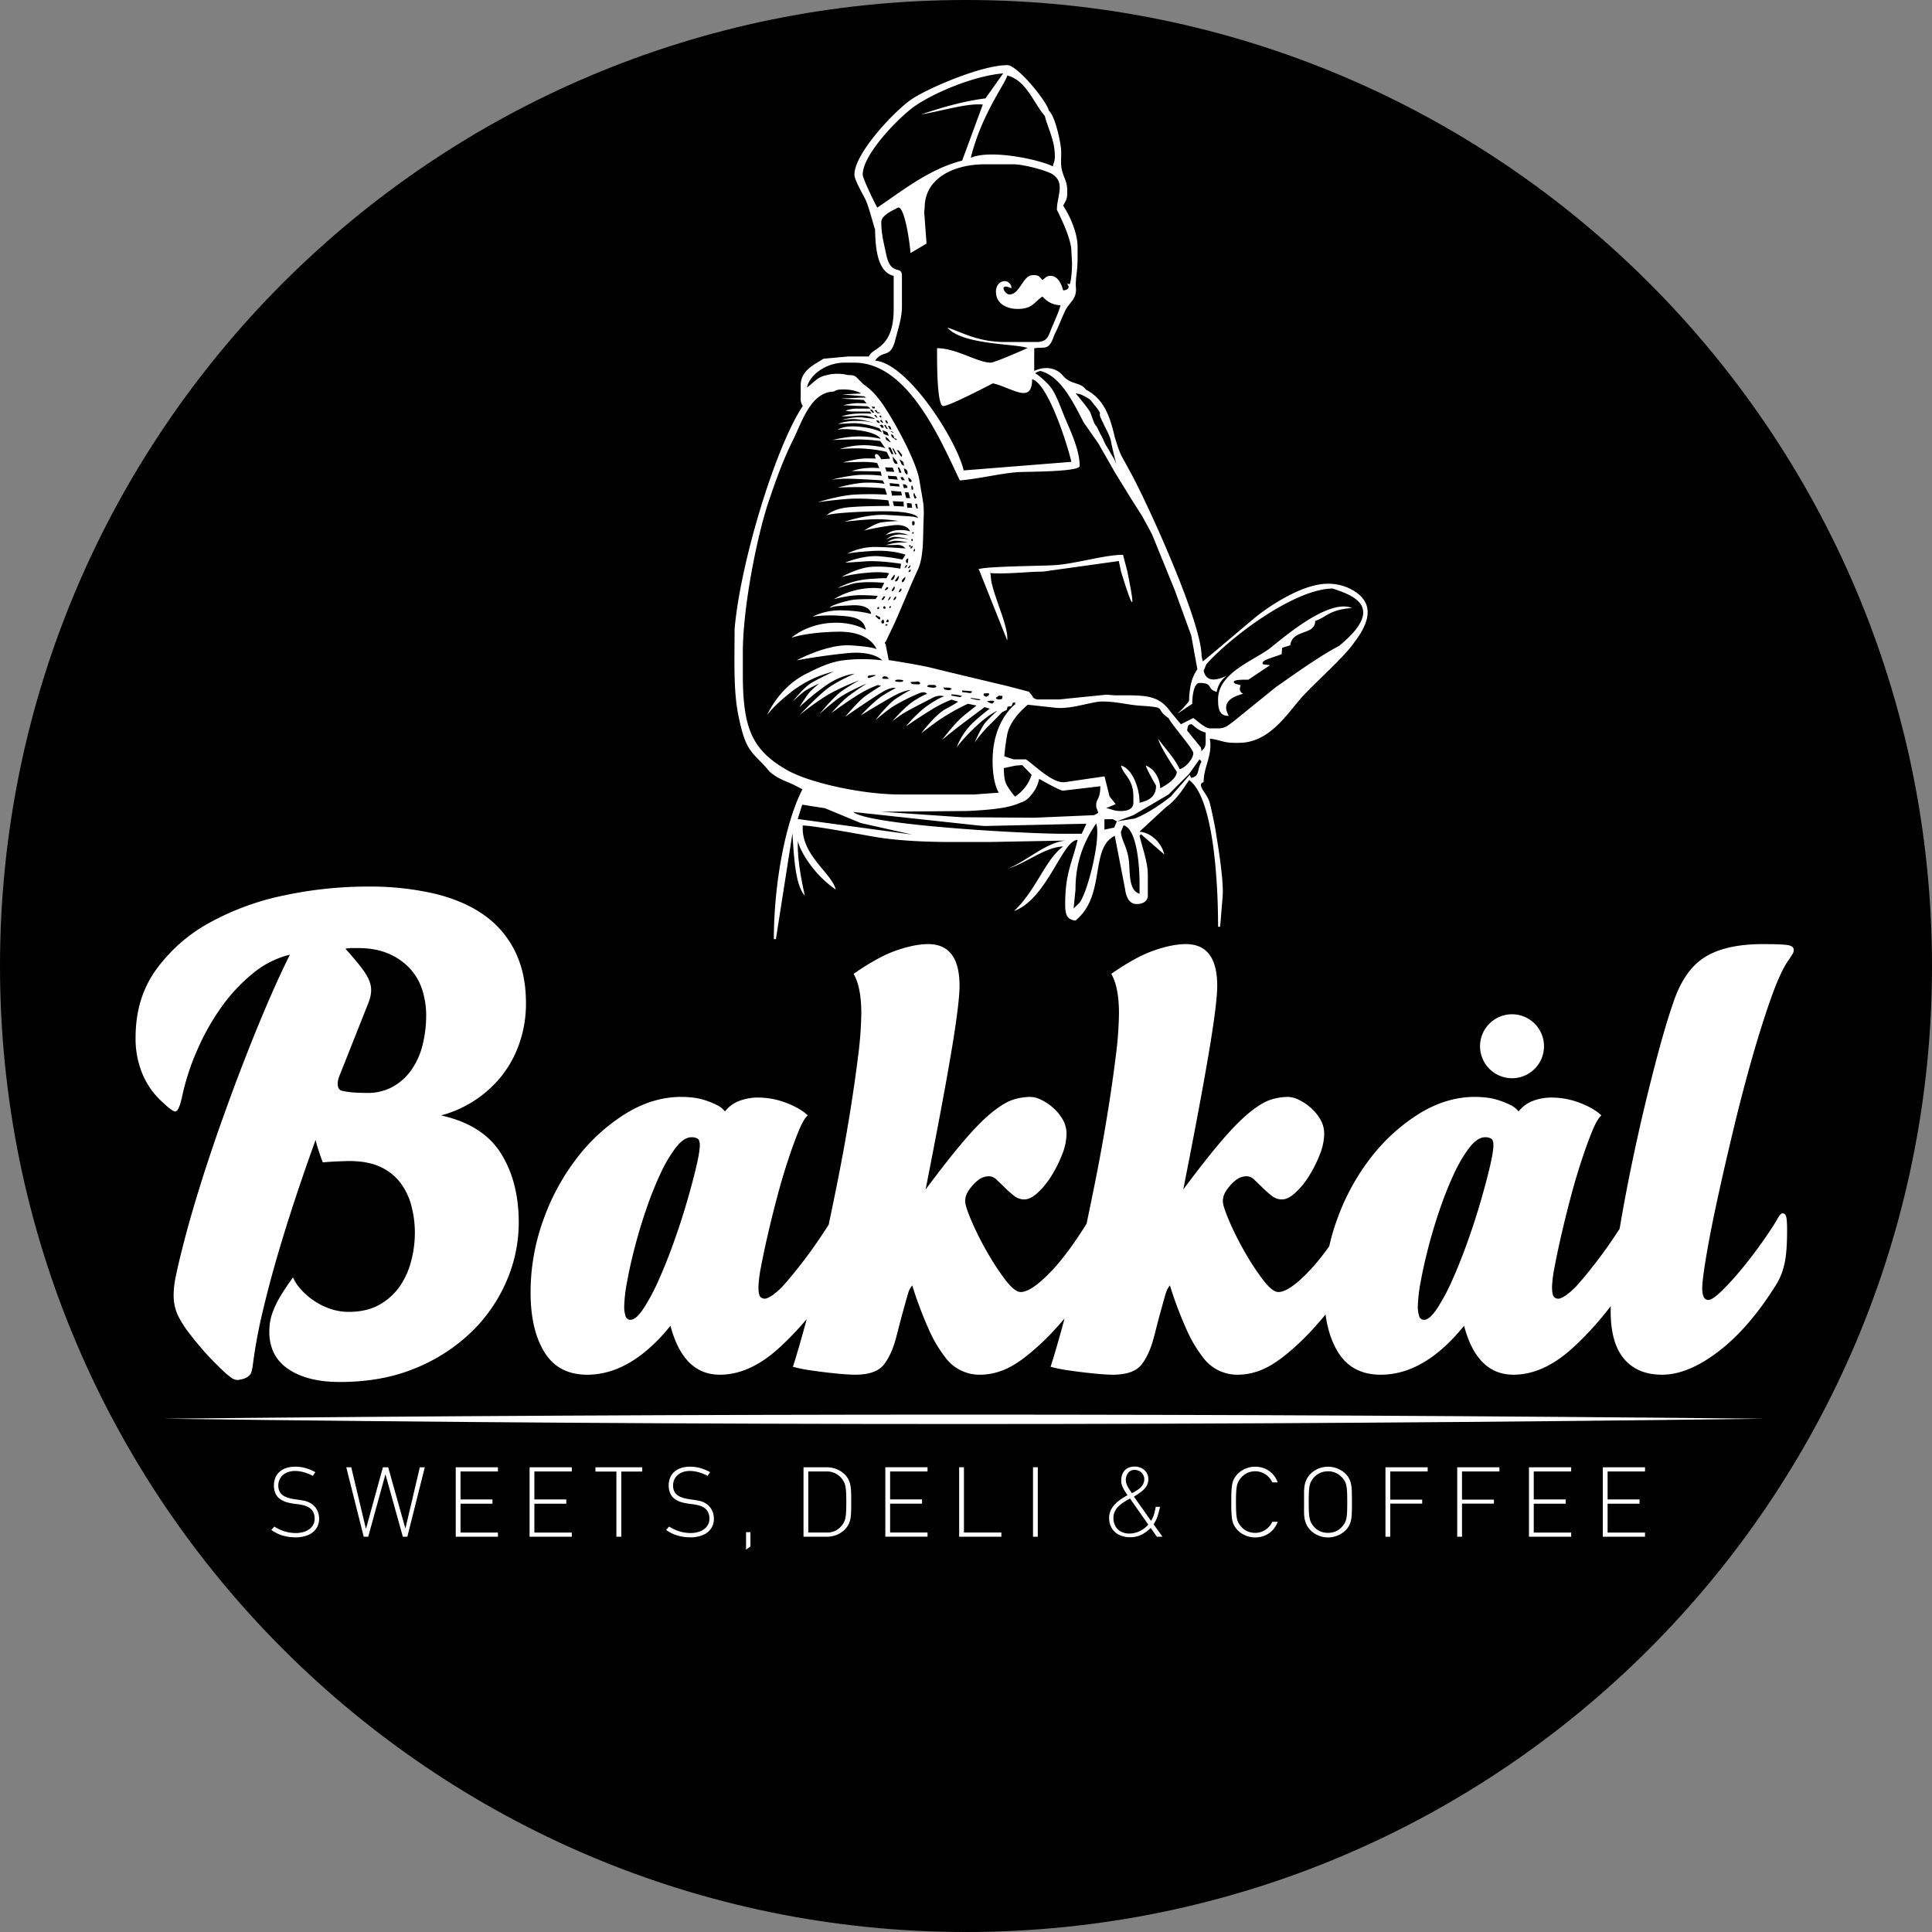
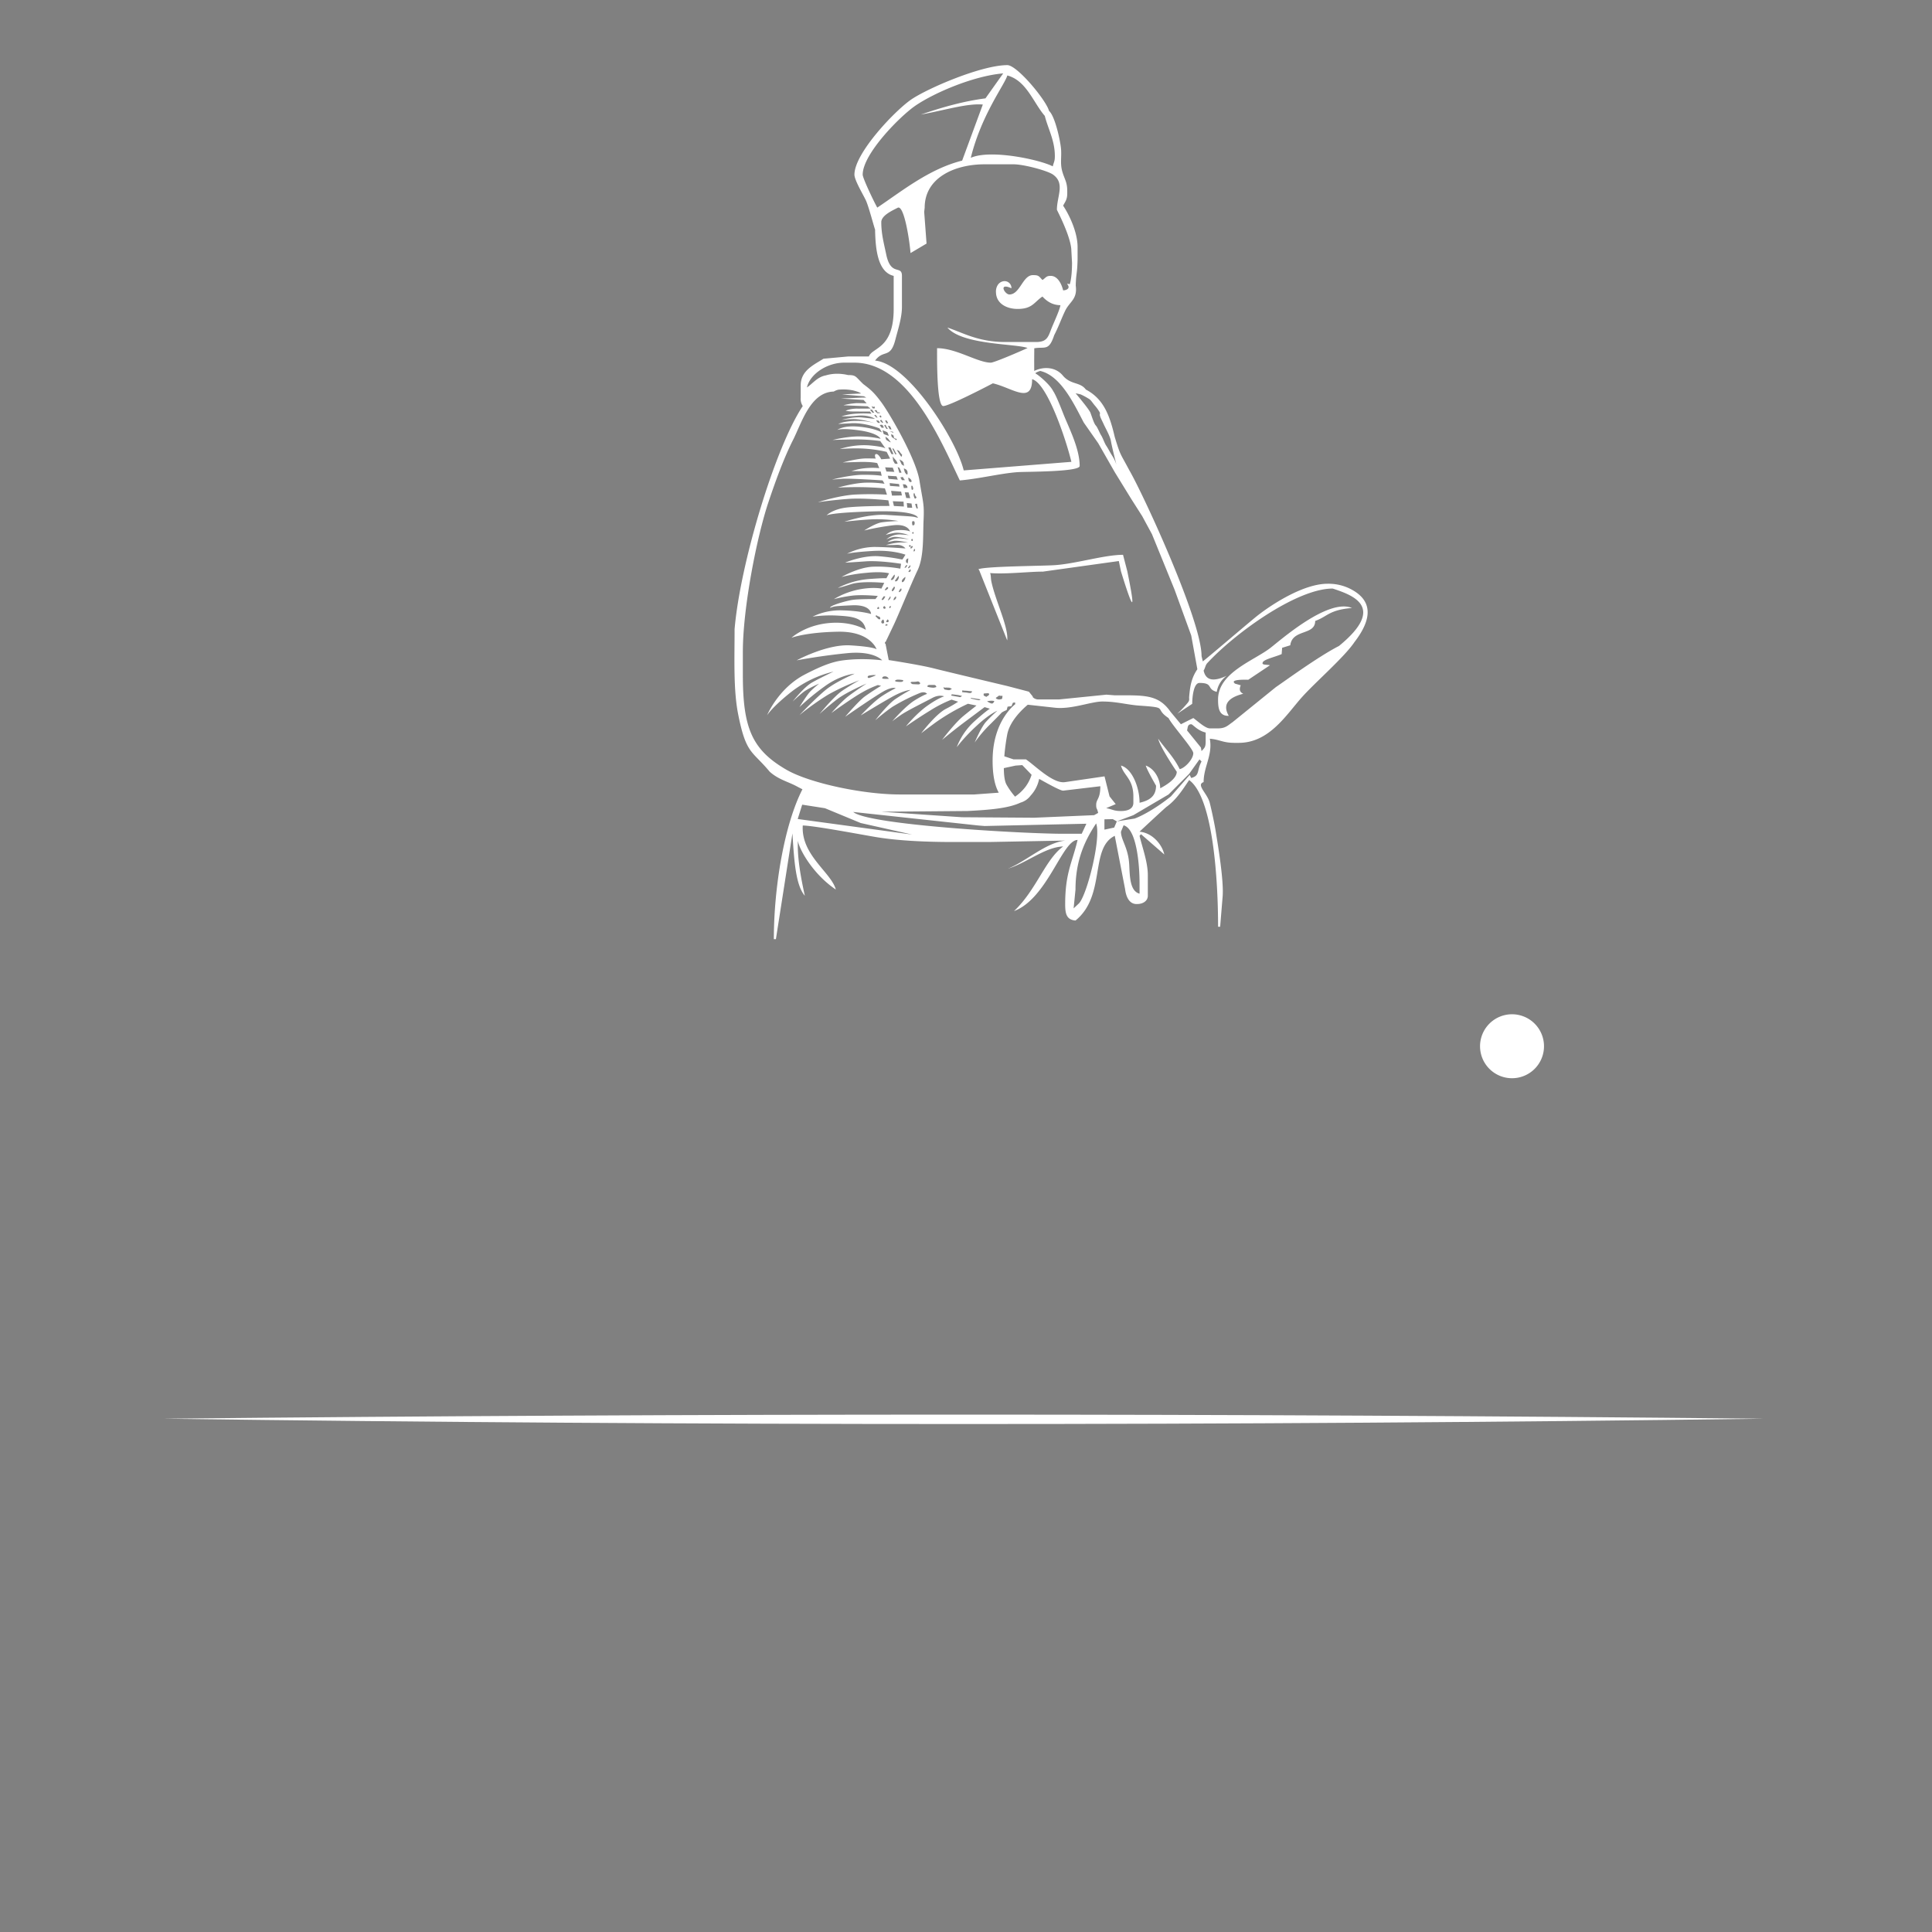
<svg xmlns="http://www.w3.org/2000/svg" width="1200" height="1200" viewBox="0 0 1200 1200">
  <rect x="0" y="0" width="1200" height="1200" fill="#808080" stroke="none" />
  <defs>
    <clipPath id="clip-path">
      <rect id="Rectangle_237" data-name="Rectangle 237" width="1200" height="1200" fill="none" />
    </clipPath>
  </defs>
  <g id="Group_9607" data-name="Group 9607" transform="translate(-5308 -1413)">
    <g id="Group_9606" data-name="Group 9606" transform="translate(5308 1413)">
      <g id="Group_9605" data-name="Group 9605" clip-path="url(#clip-path)">
-         <path id="Path_15514" data-name="Path 15514" d="M600,0c331.37,0,600,268.629,600,600s-268.629,600-600,600S0,931.368,0,600,268.629,0,600,0" fill-rule="evenodd" />
        <path id="Path_15515" data-name="Path 15515" d="M313.391,370.068c.973-8.048-7.446-24.959-9.838-36.594-.428-2.069-.206-3.983-.8-5.225,9.588.849,25.621-1,32.681-.871l47.285-6.591,1.331,6.4q11.778,38.294,3.942-.022l-2.658-10.244c-11.553,0-29.151,5.516-42.348,6.423-7.662.526-43.562.675-47.487,2.56a2.638,2.638,0,0,0,.463.482h-.006ZM253.245,325.81c-.181.238-.368.342-.558.558-.108.12-.767.985-.612,1.163a1.293,1.293,0,0,0,.336.063,1.048,1.048,0,0,0,1.055-.9.685.685,0,0,0-.06-.39c-.044-.089-.086-.089-.1-.168-.038-.111-.136-.1.054-.051Zm-1.28-6.619a1.5,1.5,0,0,0-1.448,1.28c-.1.425.079.71.117,1.109.032.32.342.364.662.393.472.041.019.387.336.44a1.8,1.8,0,0,0,1.774-.881,1.8,1.8,0,0,1-1.774.881Zm3.777-5.675c-.254-.048-.206-.12-.276.111-.067.215-.326.957-.111,1.169s.574-.244.669-.393a1.438,1.438,0,0,0,.1-.833,1.735,1.735,0,0,0-.162-.326c-.022-.019-.453,0-.174,0Zm-3-2.671c-.139.149-.244.206-.282.387-.022.12-.022.158-.051.282s.006.143.051.222c.035.048.07.025.111.057s.054.1.114.108c.444.1.833-.1.833-.494,0-.127.035-.174-.054-.225-.124-.067-.184-.212-.282-.222a1.681,1.681,0,0,0-.219,0c-.1,0,.044,0,.111-.06Zm-16.277,46.23a1.836,1.836,0,0,0-.893.662c-.852.913-.149,2.313,1.058,1.673.532-.285.285-.982.165-1.337-.067-.193.038-.45-.054-.612-.022-.035-.532-.187-.336-.054Zm.269-115.118s-.954-2.383-.637-2.332,2.852,1.172,2.852,1.172,1.109,2.323.8,2.215-3.01-1.055-3.01-1.055m54.208,164.275s-.824-.532.526-.352,5.355.824,5.355.824a1.617,1.617,0,0,1-.944.529c-.472,0-4.937-1-4.937-1m-51.131-12.3s-4.176.231-4.056-.349.234-1.182,1.822-1.182a2.587,2.587,0,0,1,2.234,1.53M355.882,216.586s8.409,9.927,9.227,12.145,2.221,6.771,3.27,7.823,2.452,4.791,3.387,6.191,2.1,4.9,3.153,6.423,2.57,4.553,3.97,6.657a23.224,23.224,0,0,1,2.335,5.139s-2.918-11.562-3.384-14.6-3.622-8.523-4.439-10.393-2.218-4.322-2.453-5.722.583-.817-.466-2.452a25.142,25.142,0,0,0-2.687-3.622c-1.987-2.452-2.452-3.5-3.97-4.319a40.685,40.685,0,0,0-4.788-2.57c-.935-.234-3.156-.7-3.156-.7m-55,191.3a15.445,15.445,0,0,1,3.172-.352c.824.177,1.644,0,1.115.764s-.764,1.115-1.7.941a9.724,9.724,0,0,1-2.582-1.353m-57.592-78.669a26.633,26.633,0,0,0-1.945,2.668c-.279.472-.463.669.333.669,1.378,0,2.367-3.039,1.613-3.337m10.057-5.665h-.4c-.054,0-.127-.041-.162,0-.07.086-.086.155-.158.241a1.131,1.131,0,0,0-.158.241.732.732,0,0,1-.162.241,2.6,2.6,0,0,0-.32.4,1.482,1.482,0,0,0-.241.558c.067.067.516-.051.561-.079.269-.168.25-.057.4-.241a2.271,2.271,0,0,0,.241-.317,2.456,2.456,0,0,0,.241-.4c.016-.187.162-.507.158-.64m-5.84,14.173a3.892,3.892,0,0,0-1.445,2.113c-.108.345.377.272.608.111a2.482,2.482,0,0,0,1.058-1.277,1.735,1.735,0,0,0-.222-.947m7.471-34.886a.421.421,0,0,0-.279,0,.235.235,0,0,0-.114.108c-.029.048-.063.022-.1.06,0,0-.114.254-.117.276-.013.177.076.406.222.44a.986.986,0,0,0,.393.06c.285-.029.276-.272.276-.5a.933.933,0,0,0-.057-.336c-.029-.108-.086-.108-.219-.108m.279-6.841c-1.036,0-.947.333-.947,1.28a5.873,5.873,0,0,0,.171,1.109c.06.364.7.2.887.111.573-.276.545-1.134.5-1.663a1.257,1.257,0,0,0-.168-.561c-.092-.092-.377-.219-.444-.276m-.83,11.074c-.33-.1-.155-.187-.339.054-.117.168-.257.272-.272.5a.929.929,0,0,0-.006.158.585.585,0,0,0,.025.149l.032.076a.554.554,0,0,0,.06.114c.029.051.057.032.108.057.152.067.07.155.279.168.158.013.067-.035.114-.057.165-.082.07.079.165-.111a1.255,1.255,0,0,0,.165-.333,1.735,1.735,0,0,0,0-.222,1.338,1.338,0,0,0,0-.225c-.016-.158-.421-.253-.33-.333m-.368,4.629a.836.836,0,0,0-.662.551,1.384,1.384,0,0,0-.114.45c0,.2-.044.222.165.222a.863.863,0,0,0,.833-.336c.044-.063.079-.07.114-.114.025-.025.041-.2.057-.222.044-.057.181-.117.222-.222a.39.39,0,0,0-.333-.551c-.079-.006-.149,0-.225,0a.689.689,0,0,0-.222.051c-.117.079.063.1.165.171m-2.811,11.578h-.4c-.051,0-.124-.032-.162,0a2.485,2.485,0,0,1-.152.244,1.161,1.161,0,0,0-.162.244.717.717,0,0,1-.162.241,2.413,2.413,0,0,0-.32.4,1.518,1.518,0,0,0-.244.561c.07.063.52-.054.564-.082.266-.174.253-.054.4-.241a3.311,3.311,0,0,0,.234-.317,2.35,2.35,0,0,0,.241-.4,6.286,6.286,0,0,0,.162-.653m-6.895,8.378a3.23,3.23,0,0,1,.722-2.063,3.23,3.23,0,0,0-.722,2.063.142.142,0,0,0,.136.139.142.142,0,0,1-.136-.139m1.473-1.6-.092.12-.26.333a2.238,2.238,0,0,1,.152-.577c.073-.13.12-.494,0-.561-.234-.13-.368.06-.329-.048-.038.108.1-.082.329.048.12.067.073.431,0,.561a2.238,2.238,0,0,0-.152.577c-.333.425-.669.846-.985,1.29a.142.142,0,0,1-.136-.139,3.23,3.23,0,0,1,.722-2.063,3.23,3.23,0,0,0-.722,2.063.142.142,0,0,0,.136.139c-.212.3-.415.605-.605.928-.279.469-.466.665.333.665,1.378,0,2.367-3.039,1.61-3.336m-2.849,6.692c-.127.513-.6.89-.89,1.334-.146.228-.529,1.128-.333,1.337.355.368.947-.311,1.166-.558a3.51,3.51,0,0,0,.662-1.508c.162-.453-.257-.64-.605-.605m7.167-6.119a6.9,6.9,0,0,0-2.053,2.009,1.553,1.553,0,0,0-.057,1.16c.111.364.916-.19,1.058-.333a5.165,5.165,0,0,0,.887-1.61,4.007,4.007,0,0,0,.165-1.226M244.208,342.7a3.894,3.894,0,0,0-1.445,2.117c-.108.342.377.266.608.1a2.451,2.451,0,0,0,1.055-1.274,1.7,1.7,0,0,0-.219-.947m-3.422-.019a17.1,17.1,0,0,0-1.274,2c-.3.482-.333.681.219.333a2.388,2.388,0,0,0,1.229-1.667.881.881,0,0,0-.057-.393c-.06-.1-.025-.3-.117-.276m-4.23.057a3.706,3.706,0,0,1-.612,1.061c-.184.2-.814.992-.333,1.166.418.152.928-.272,1.166-.555a5.374,5.374,0,0,0,.387-.672c.1-.127.535-.8.45-.941-.057-.092-.494-.067-.612-.06s-.013.06-.165.06Zm2.129-5.707a1.983,1.983,0,0,0-.612.672c-.086.136-.976,1.036-.665,1.115a1.064,1.064,0,0,0,.941-.117c.25-.2.453-.181.608-.444.193-.3.5-.3.5-.833,0-.139-.459-.672-.776-.393m2.247,11.638c-.421.111-.26.079-.5.339-.07.076-.25.231-.282.33a1.778,1.778,0,0,0,0,.39c.022.139.032.152.171.228a.7.7,0,0,0,.215.057h.114c.07,0,.063-.133.111-.168a.765.765,0,0,0,.333-.722c0-.288-.029-.266-.162-.453m-3.786.092a1.048,1.048,0,0,0-.447.276.78.78,0,0,0-.111,1.166,1.286,1.286,0,0,0,.776.228c.545-.06.526-.741.333-1.115-.073-.152-.247-.181-.333-.279-.035-.044-.124-.171-.165-.222-.082-.127-.082.016-.054-.054m-3.856.383c-.174.228-.9,1.112-.494,1.334a.791.791,0,0,0,.719.06c.19-.12.336-.177.336-.453,0-.1.006-.225,0-.326-.01-.082-.054-.082-.114-.114-.133-.079-.022-.06-.111-.111s-.162,0-.222-.168c-.022-.057-.054-.279-.114-.222m6.081,7.8a2.513,2.513,0,0,0-1.112,1.5c-.149.428,1.5.545,1.5-.276,0-.124.013-.266,0-.39a.583.583,0,0,0-.114-.222c-.051-.051-.022-.082-.057-.117-.073-.073-.136.006-.219-.158-.035-.07-.06-.336,0-.339m-.688,3.061c-.371,0-.789.022-.89.447-.022.1-.187.1-.114.279.162.368,1.1.1,1.283,0,.06-.035.279-.222.168-.333-.032-.032-.092.019-.114,0l-.054-.057a3.716,3.716,0,0,0-.279-.336m-4.594-4.566a9.35,9.35,0,0,0-1.109-.387c-.247-.1-.323-.393-.615-.444-.808-.133-.894.466-.387.83.459.339,1.3,1.559,1.945,1.559.532,0,.754-.2.612-.722-.063-.234-.016-.234-.114-.39-.044-.07,0-.092-.057-.168s-.152-.124-.276-.279m-.162-124.7.849,1,.529-.425-.371-.954Zm4.6,4.544-1-1.689.954-.158,1,1.638Zm2.006,4.975,1.8.212.478.735-1.141-.475Zm-1.267-3.546c.215.317,1.062,2.117,1.062,2.117s1.318.421,1.16.1-.735-1.8-1-1.9-1.217-.317-1.217-.317m-2.272-.162,1.375,2.12s1.058.263.745-.162-1-1.638-1-1.638l-.263-.738Zm-2.636-2.9,1.48,1.366.523-.152-.631-1s-.466-1.1-.9-.634-.472.425-.472.425m-3.435-6.458s1.689,1.85,2.006,1.8,2.113-.1,1.321-.421-1.492.1-1.565-.475a2.02,2.02,0,0,0-.6-1.055Zm-1.85-2.75c.472.634.583,1.426.846,1.48s1.16.212,1.16-.1.374-1.106-.314-.849-1.692-.529-1.692-.529m.631,4.179-1.584-1.9,1.321.054,1.324,1.9Zm2.329,2.963-1.22-1.429.849-.162,1.267,1.749Zm1.106,3.384-1.21-1.53s1.055.051,1.366.1,1.115,1.432,1.115,1.432Zm2.326,3.067-1.318-1.746,1.16-.155s.849.108,1,.8,1.062.9.111,1Zm5.76,4.021a15.109,15.109,0,0,0,.475,1.692l2.8,1.958s.58-.472.1-.792-1.4.051-1.6-1.036a2.8,2.8,0,0,0-.516-1.4Zm-3.485,1.48s.212,1.749.681,2.066,2.75,1.743,2.6,1.369-1.8-2.427-1.8-2.427Zm7.025,8.2s2.956,4.705,2.956,4.392.637-1.375.269-1.486a11.923,11.923,0,0,1-1.746-2.323Zm-2.8-.9,1.9,3.65s1,.054.684-.32S242.859,251,242.859,251Zm-.472,3.492-2.006-4.021,1.372-.108,1.692,3.657.048.631Zm6.344,6.4-1.429-3.074,1.793,1.008.8.951.155,1.274s.526.681,0,.634a3.363,3.363,0,0,1-1.318-.792m2.06,5.07a15.265,15.265,0,0,1-.529-1.635c-.054-.374-.421-1,.155-.792s0-.051.951.472a2.318,2.318,0,0,1,1.008,1.8l.054,1.163-.637.269Zm2.009,3.235a1.416,1.416,0,0,1,.894.418c.26.212.8.586.9.951s.58.745.266,1.008-.371.583-.906.212c-.52-.371-.681-.162-.84-.843s-.314-1.746-.314-1.746m2.006,6.606c-.057-.472-.057-1.48-.057-1.48s.583-.58.846.374.425.947.273,1.48-.482.631-.741.529-.32-.9-.32-.9m2.06,6.3a4.726,4.726,0,0,1-.529-1.214c0-.266-.371-1.169-.162-1.534s.057-1.058.479-.478.054.266.475,1.267,1.106.9.634,1.587-.9.371-.9.371m1.128,6.191s-1.106-2.852-.738-2.852a7.967,7.967,0,0,0,1-.108l.526,2.959ZM243.6,260.258s1.7.368,1.7,0a5.942,5.942,0,0,0-1.055-2.066c-.266-.212-2.009-2.326-2.009-2.326l.317,2.541Zm2.8,5.713c.26,0,1.372-.108,1.372-.108l-1.267-2.906-1.157-.586Zm1.588,4.55a11.363,11.363,0,0,0,1.9,0,9.122,9.122,0,0,1-1.321-1.958l-1.534.263Zm1.21,4.968-.63-2.427,1.635.152,1.055,1,.215,1.112Zm1.48,6.138,2.481.1-1.055-3.593h-2.326Zm-12.31-16.451,4.918.212-.954-2.6-4.753-.209Zm1.321,4.55,5.76.529-.846-2.117-5.387-.32Zm.9,4.388,5.919.428-.317-1.587-5.811-.586Zm.688,3.07.58,2.963,6.134-.1-.479-2.383Zm9.772,7.56.263,2.861,3.067.111-.418-2.655Zm55.3,120.954c1.822-.995,1.518-1.524,2.7-1.236s1.527-.523,1.353.71-.117,1.356-1.115,1.47-.466.3-1.762,0-1.176-.944-1.176-.944m-7.589-1.407c.181-.827-.526-1.233.884-1.293s2-.241,2.354.114.231.526-.12.938-.057.412-.767.592-.117.827-1.233.234Zm-14.512,1.055-5.583-.995s-.057-.767.523-.767c.6,0,3.945.466,3.945.466l2.231.529Zm3.058-2.937c1.055,0,3.051.65,3.581.231s1.179-.881.177-1,.057,0-1.762-.171a24.215,24.215,0,0,0-2.529-.177c-.292,0-1.587-.352-1.353.177s-.583.707.65.821Zm-12.934-1.888a23.072,23.072,0,0,0,2.586.475,2.069,2.069,0,0,0,1.41-.412c.358-.352,1-.412.3-.643s-.707-.418-1.293-.475a11.084,11.084,0,0,0-1.353-.06c-.475,0,.412-.171-.7,0s-1.882-.646-1.41.238Zm-10.108-1.53a15.29,15.29,0,0,0,3.413.475,8.663,8.663,0,0,0,1.7-.412,1.38,1.38,0,0,0-1.47-1.3h-3.051c-.529,0-1.759.887-.589,1.236m-5.935-1.584s-3.47-.117-3.761-.177-2.646-1.47.349-1.407,2.76-.65,3.764.054.76,1.413-.352,1.53m-9.585-2.646a16.549,16.549,0,0,0-3.523-.3c-1.41.124-2.408,1.068-.114,1.3s3.935.231,3.638-1m-21.1-1.35c1.353-.475,4.88-1.714,3.939-1.774a10.752,10.752,0,0,0-2.465.06c-.475.12-2.177.12-2.351.827s.231.938.878.887m14.69-109.775.684,2.959,6.182.323-.206-3.02Zm-41.7-78.137a24.516,24.516,0,0,1,7.234-1.033,28.606,28.606,0,0,1,6.667.808h.117c4.981,0,4.423.938,9.306,5.577,4.639,3.514,6.651,5.114,11.372,11.5s21.359,34.633,23.565,48.463,3.02,14.411,2.554,24.29.349,22.9-3.714,31.382-11.8,27.639-14.975,34.284l-4.832,10.117c-.086.013-.143.063-.244.193a1.126,1.126,0,0,0-.279.444c-.111.371,0,.529.368.551l2.018,10.212s19.037,2.906,27.744,5.111,45.97,11.042,45.97,11.042l13.349,3.489,2.44,3.02-.127.276a4.811,4.811,0,0,0,3.552,1.534h12.836l29.468-2.975,5.181.409c18.222,0,27.015-.726,34.652,10.266l6.416,7.7,7.7-3.853c2.278,1.527,7.345,6.42,10.266,6.42h5.133c4.712,0,6.2-1.99,8.983-3.85L480.3,399.061c5.086-3.406,26.249-18.926,39.17-25.529l0,0c29.851-24.442,8.083-31.657-3.9-35.659-22.465,0-60.808,27.788-78,46.41-1.074,1.163-1.344,3.39-2.186,4.515,1.483,6.841,6.977,6.654,14.293,3.27a15.394,15.394,0,0,0-6.131,9.971c-6.559-1.755-1.87-5.542-10.729-5.542-3.571,0-4.509,8.482-4.509,12.972l-9.262,6.163a67.791,67.791,0,0,0,6.537-6.873c1.242-1.61.7-2.231.818-3.6.564-6.578,1.359-11.679,5.1-17.177l-3.821-21-10.269-28.232L403.3,304.092l-6.046-11.16-6.787-10.659L380.2,265.591l-10.266-17.966-8.983-12.836c-5.818-10.992-14.021-29.043-27.069-32.082-1.112.339-3.555,1.274-2.8,1.648,1.622.811,8.758,6.625,10.884,10.922,1.746,2.456,5.013,10.846,6.328,14.2,3.2,8.169,10.1,21.274,10.1,32.259,0,3.755-33.28,3.485-38.511,3.84-10.323.707-24.107,4.16-35.925,5.143-11.765-24.518-31.949-73.15-65.45-73.15h-6.416c-10.434,0-21.119,6.882-23.1,15.4,3.644-2.44,6.4-6.486,11.651-7.475m125.53,204.535c-3.153,2.63-11.195,10.051-12.776,18.511a134.768,134.768,0,0,0-1.8,13.523l5.729,1.911h7.7c5.669,3.8,16.857,15.349,24.385,14.116l24.43-3.565,3.105,12.43,3.837,4.81-5.9,2.494c4.2.849,4.75,1.8,9.176,1.8,3.939,0,7.7-1.188,7.7-5.133v-3.85c0-11-6.036-13.01-7.7-19.252,6.9,1.844,11.549,13.6,11.549,23.1,5.672-1.321,10.234-3.691,10.234-10.6,0-.035-5.646-9.737-6.385-12.506,5.1,1.8,8.844,7.8,8.983,14.119,3.232-1.711,10.266-5.8,10.266-10.269,0-.051-10.269-15.038-11.549-20.532,4.455,6.3,9.845,11.556,13.368,18.91,3.336-.694,8.451-6.264,8.451-9.927,0-2.671-12.788-16.879-15.4-21.819-9.4-6.293.735-6.432-17.963-7.7-7.541-.51-14.246-2.563-23.105-2.563-6.977,0-19.351,5.032-29.515,3.85Zm-14.873,39.379c.022,4.531.516,8.356,1.749,10.4a46.544,46.544,0,0,0,5.225,7.323,28.275,28.275,0,0,0,6.5-6.16,24.911,24.911,0,0,0,3.761-7.424l-5.783-6.011-4.141.292Zm16.565,17.148a11.885,11.885,0,0,1-6.223,4.29h-.006c-7.373,3.435-18.159,4.445-32.877,5.2l-53.6.45,50.086,3.413,44.934.311,37.2-1.594,2.5-1.394c-.779-3.53-1.217-2.085-1.217-5.022,0-3.685,2.567-3.47,2.567-11.549L348.141,463.4c-1.952.1-13.28-6.448-14.908-7.31a21.357,21.357,0,0,1-5.383,10.469m-19.7-1.9c-2.38-4.221-3.913-10.8-3.818-20.659.231-24.29,14.046-34.287,14.046-34.287l-.1-1.1-1.334.174-.928,2.148-2.38.292-.583,2.091-1.565.7-1.394.757s-2.842,3.08-7.893,8.02a81.5,81.5,0,0,0-9,10.691s3.945-9.414,6.965-12.782a94.887,94.887,0,0,1,7.082-6.917s-4.991,1.917-13.175,9.645a108.144,108.144,0,0,0-12.015,12.96,42.04,42.04,0,0,1,10.39-15.517c7.31-6.622,10.155-8.368,10.155-8.368l-3.251-.985s-3.482,2.614-11.667,8.717-14.74,11.622-14.74,11.622,7.662-10.228,13.232-14.819,8.473-6.568,8.01-6.568-5.165-1.046-5.165-1.046a127.732,127.732,0,0,0-20.025,11.565c-8.821,6.508-9.053,6.8-9.053,6.8s8.761-11.622,15.206-15.111a73.219,73.219,0,0,0,7.776-4.531l-4.119-1.28a77.125,77.125,0,0,0-13.235,6.743c-8.067,4.94-15.089,9.88-15.089,9.88s6.385-7.963,13.406-12.9,10.333-5.754,10.333-5.754-3.02-1.334-7.256.932-15.555,7.845-19.446,10.52-5.57,4.065-5.57,4.065,8.184-9.471,13.929-13.016,7.722-4.008,7.722-4.008-.989-1.8-4.3-.64a119.369,119.369,0,0,0-17.411,8.774,126.694,126.694,0,0,0-10.45,8.254s7.662-9.937,12.481-13.191,9.458-5.7,9.458-5.7-3.945.06-11.781,4.474-19.211,11.391-19.211,11.391,8.124-8.834,13.581-12.262a80.352,80.352,0,0,1,8.127-4.648s-1.394-1.046-6.153,1.22-25.19,16.505-25.19,16.505,8.359-9.823,12.19-12.611,10.1-6.626,10.1-6.626l-1.974-.463a62.36,62.36,0,0,0-9.924,4.648c-6.153,3.428-18.98,12.725-18.98,12.725s6.153-6.974,10.155-10.111,11.727-8.194,11.727-8.194-12.132,5.114-18.051,9.588-11.147,9.3-11.147,9.3,8.825-10.868,14.164-14.471,10.564-6.451,10.564-6.451a136.45,136.45,0,0,0-19.442,8.951,169.393,169.393,0,0,0-17.763,12.668s10.564-11.1,16.717-15.982,17.529-9.705,17.529-9.705-8.59.583-18.517,7.788a152.613,152.613,0,0,0-15.786,12.96s4.759-7.728,6.907-9.88,5.339-4.708,5.339-4.708-7.022,3.023-10.041,5.463-6.385,5.637-6.385,5.637,6.965-8.948,12.015-11.8,13.409-6.8,13.409-6.8a69.136,69.136,0,0,0-25.887,12.319c-12.132,9.531-15.44,14.819-15.44,14.819s6.965-16.733,23.39-25.279,21.768-8.774,30.124-9.414a104.6,104.6,0,0,1,17.994.583s-5.051-6.046-21.477-4.474-31.632,4.474-31.632,4.474,18.688-10.171,33.375-9.3,16.252,2.44,16.252,2.44-3.717-11.271-23.913-10.922-28.964,3.777-28.964,3.777,8.257-7.681,22.985-9.126,23.2,4.2,23.2,4.189c-1.321-7.557-8.428-8.33-17.3-8.831a80.029,80.029,0,0,0-15.767.634,39.022,39.022,0,0,1,18.688-3.894c11.261.292,17.646,2.231,17.646,2.231s.155-5.935-11.936-5.377-10.276.6-13.558,1.511c0-1.486,10.52-4.408,14.293-4.93s13.932-.466,13.932-.466l1.451-1.917s-9.756-.989-16.141-.174a86.173,86.173,0,0,0-11.144,2.148,48.771,48.771,0,0,1,15.44-5.985c8.882-1.743,14.1-.58,14.1-.58l1.743-3.546s-13.7-1.394-20.605.814-8.184,2.326-8.184,2.326a50.953,50.953,0,0,1,18.574-5.463c10.215-.814,11.549-.526,11.549-.526l1.682-3.08s-4.176-1.334-14.278-.288a95.365,95.365,0,0,0-15.266,2.557s10.45-6.042,19.62-6.394A79.492,79.492,0,0,1,247,325.515l.463-3.023s-13.118-2.148-22-1.511-12.769.814-12.769.814,11.144-4.823,21.42-3.951,13.989,2.208,14.221,1.917,1.857-2.906,1.857-2.906-7.779-3.08-20.374-2.326-15.96,1.743-15.96,1.743a38.868,38.868,0,0,1,17.063-4.24c9.113.114,19.271.928,19.271.928s-1.508-2.383-5.57-2.209-6.5.117-6.5.117a40.739,40.739,0,0,1,9.053-1.629c3.6,0,4.734.111,4.734.111s-6.562-1.619-9.29-1.036-3.568.694-3.568.694a12.148,12.148,0,0,1,7.589-2.323c4.094.371,5.814.615,5.814.615s-7.424-2.069-10.1-1.372a18.15,18.15,0,0,0-4.005,1.454,12.285,12.285,0,0,1,9.23-3.083c5.935.352,5.282.64,5.282.64s-5.516-2.383-9.867-1.568-5.108,1.28-5.108,1.28a11.677,11.677,0,0,1,7.2-3.023c5.627-.4,7.747.7,7.937.8a1.99,1.99,0,0,0,0,.288c.162.231.463.225.722.225.494,0,.8-.241.618-.726-.067-.155-.19-.073-.285-.165-.025-.025-.019-.044-.057-.063-.127-.029.016-.032-.108-.051.124.019-.019.022.108.051.038.019.032.038.057.063.1.092.219.009.285.165.184.485-.124.726-.618.726-.26,0-.561.006-.722-.225a1.99,1.99,0,0,1,0-.288l.016.01-.013-.044v-.013c.019-.165.162-.241.282-.33.184-.146,0-.089.33-.114-.33.025-.146-.032-.33.114-.12.089-.263.165-.282.33v.013c-.136-.494-1.625-4.889-10.726-3.793a159.039,159.039,0,0,0-17.7,3.2s6.673-4.36,10.621-5,10.621-.875,10.621-.875a81.519,81.519,0,0,0-16.369-1.046c-8.416.409-17.237,1.511-17.237,1.511s14.569-5,26.41-4.24,15.786.871,17.529,1.334l1.74.466s.234-4.709-27.047-4.008-29.718,2.5-29.718,2.5,3.831-4.068,13.409-5,25.713-.871,25.713-.871l-.7-3.489s-15.092-1.625-25.133-.871-18.631,2.034-18.631,2.034,13.175-4.243,23.333-4.766a195.418,195.418,0,0,1,19.56.06l-1.277-3.894s-7.256-.7-15.555-.757-13.7.292-13.7.292,10.621-3.08,18.051-3.08a63.779,63.779,0,0,1,10.97.7l-1.163-2.091s-20.2-1.394-25.422-.989-5.979.466-5.979.466,10.973-2.906,19.214-2.966,11.607.64,11.607.64l-.637-2.671s-6.153-.174-12.072-.234-6.1,0-6.1,0a38.422,38.422,0,0,1,10.39-1.974,39.772,39.772,0,0,1,6.907.114l-1.277-3.137s-3.482-.928-11.435-.7l-9.981.292s9.287-2.5,14.452-2.5,6.036.117,6.036.117-1.22-2.731.292-2.849,3.134,3.254,3.134,3.254l5.513-.406-2.148-4.186a85.565,85.565,0,0,0-16.831-2.148,115.349,115.349,0,0,0-12.307.406,48.686,48.686,0,0,1,17.877-2.323c9.173.754,10.507,1.917,10.507,1.917l-3.251-4.591a111.04,111.04,0,0,0-16.309-.989c-9.056.117-13.292.349-13.292.349s9.287-2.383,17.123-2.208a60.343,60.343,0,0,1,12.712,1.454s-1.337-3.489-12.887-5.171-14.046-.292-14.046-.292,3.539-3.023,13.641-2.034,14.16,3.6,14.16,3.6l-1.565-2.557s-9.056-3.66-17.471-3.2-8.127.466-8.127.466,3.657-1.977,11.784-1.917a39.134,39.134,0,0,1,13.175,2.091s-10.158-3.489-16.134-3.2a61.808,61.808,0,0,0-6.619.466s7.256-2.091,12.83-1.454,7.776.814,7.776.814-3.422-2.557-10.561-1.974a85.358,85.358,0,0,1-10.219.406,38.612,38.612,0,0,1,9.927-1.686,69.724,69.724,0,0,1,8.647.06l-.871-1.337s-9.981,0-11.724-.06a20.622,20.622,0,0,1-3.482-.463,19.715,19.715,0,0,1,7.6-1.28c4.816,0,8.01-.057,8.01-.057l-1.917-1.4-15.032-.637a42.629,42.629,0,0,1,8.359-1.337l6.093.117-1.917-2.091-14.16-.875,13.118-.58h2.728l-1.451-.814-13.641-1.16,11.9-.583a8.8,8.8,0,0,0-1.755-.922,34.4,34.4,0,0,0-3.425-1.02,30.884,30.884,0,0,0-7.763-.5c-.38.019-.751.044-1.112.073a9.3,9.3,0,0,0-2.959,1.179c-14.506.323-19.978,19.534-25.238,29.946-5.862,11.613-10.909,25.577-15.288,38.612-7.231,21.508-15.941,65.732-15.941,93.143v14.119c0,33.108,5.634,46.61,26.968,59.018,14.278,8.308,47.63,15.418,70.567,15.418h46.2Zm75.9,24.233,1.635-3.964c8.162,2.18,9.914,24.712,9.914,36.049V527.4c-6.027-1.61-6.036-10.665-6.416-17.966-.555-10.669-5.133-15.292-5.133-20.536m41.065-62.884c.463-1.926.282-3.85,2.57-3.85.976,0,3.783,3.92,8.983,5.133v5.133c0,4.186-.665,4.227-2.567,6.416l-.4-2.237Zm7.7,17.966,1.283,1.283c-3.134,5.919-.913,8.8-6.416,10.266l-.957-1.911-11.644,13.346c-8.6,6.917-17.481,11.933-22.516,13.767l-11.087,1.749,10.269-3.85L413.566,465.8,426.4,452.961ZM426.4,456.814c15,10.985,17.969,62.557,17.969,91.119h1.283l1.581-19.224c.637-10.019-2.811-30.507-4.274-39.687-.757-4.762-2.459-12.893-3.764-18.055-1.48-5.862-8.717-11.245-3.809-12.874,0-9.661,5.719-16.7,3.85-26.949,6.223.516,8.045,2.567,15.4,2.567H457.2c19.192,0,29.759-17.83,39.446-28.574,8.476-9.407,26.217-24.734,32.453-34.046,11.293-14.636,11.657-26.489-3.878-33.631a30.383,30.383,0,0,0-12.833-2.567c-14.87,0-34.284,12.582-43.289,19.6-4.67,3.641-33.441,28.318-34.233,28.606l-.764-3.286c0-22.3-36.594-101.274-44.918-115.5-5.7-10.776-5.339-8.593-8.986-20.532-3.143-13.5-6.9-23.666-17.966-29.518-3.59-4.9-9.351-2.747-14.35-8.748-4.027-4.832-11.081-5.982-17.709-2.814l-.025-6.4.054-7.7h.295c6.4-1.036,8.78,1.876,12.085-8.1,2.83-5.491,4.316-9.933,6.759-15.06,2.814-5.9,7.773-7.139,6.613-15.76.206-8.14.912-6.483,1.147-16.264v-7.7c0-9.252-5.25-20.092-8.983-25.669,1.334-2.519,2.567-3.783,2.567-7.7V91.053c0-5.852-1.727-7.389-3.1-12.3-1.467-5.238-.234-9.186-.827-14.575-.612-5.58-3.8-19.857-7.389-22.988v0c-1.774-6.641-19.794-28.422-25.9-28.422-15.97,0-49.237,14.262-59.579,21.274C243.9,40.815,218.5,67.349,218.5,80.787c0,3.46,5.456,12.43,7.11,15.992s4.5,14.471,5.754,18.311l-.032.349c.257,11.483,1.591,25.913,11.549,28.232v20.536c0,25.041-13.314,23.758-15.4,29.515H214.646l-15.387,1.41c-5.745,3.71-14.132,7.224-14.132,16.559v7.7a8.115,8.115,0,0,0,1.283,5.133c-16.9,25.238-38.84,97.351-42.351,138.6,0,18.818-.789,37.693,2.247,52.941,4.933,24.807,8.517,22.288,19.544,35.542,5.349,4.873,11.543,6.252,16.711,9.056l3.641,1.9c-11.245,21.936-17.757,60.8-17.757,93.064h1.283l10.266-65.669c1.055,17.373,2.085,32.259,7.7,38.717-2.649-11.945-4.785-24.3-4.309-34.211.589,4.971,9.233,20.767,23.558,30.361-2.826-10.6-21.7-21.394-20.532-39.785,7.443.165,34.915,5.409,45.437,7.18,14.338,2.411,32.259,3.086,48.248,3.086h21.819l47.725-.9c-12.319,1.195-24.522,13.02-35.906,17.484,11.673-3.523,23.134-13.432,34.442-13.837-11.118,8.01-16.629,27-30.548,40.146,20.761-7.754,29.968-44.176,39.471-44.176-3.232,13.875-7.7,20.374-7.7,39.785,0,5.634.586,9.781,6.416,10.266,19.154-15.621,8.644-44.921,24.382-52.617l6.426,33.143c.374,3.064,1.825,9.677,7.693,9.208,3,0,6.416-1.67,6.416-5.133V515.848c0-8.137-3.527-17.484-5.133-24.385l.893-1.023,14.477,12.608c-1.508-6.635-7.747-13.517-15.371-14.151.225-.307,15.938-14.873,16.679-15.406,6.008-4.3,9.99-10.507,14.119-16.676m24.626-39.88q-5.813-9.986,9-13.717c-1.895-.84-2.81-2.332-1.578-5.26l-3.53-1.014c-2.465-1.917.89-2.6,8.219-2.427l13.447-8.992c-1.511-.529-5.212.035-4.534-1.591.345-2.022,7.88-3.574,11.822-5.361l.279-3.894,5.06-1.565c1.324-10.266,15.475-5.957,15.475-15.12,7.624-2.684,8.492-6.85,22.877-8.048-15.035-6.214-44.69,20.247-50.891,24.956-10.485,7.956-32.307,15.3-32.307,31.86,0,5.206.551,10.377,6.657,10.174M232.691,101.269c-2.034-3.587-9.062-18.226-9.062-20.482,0-12.909,23.359-36.454,32.826-42.89,12.1-8.222,36.423-18.495,54.443-20L299.883,33.41c-13.447,1.74-26.416,5.371-40.089,10.044,14.36-2.544,28.761-7.094,38.448-6.207L285.409,72.07c-20.333,5.086-37.411,18.939-52.719,29.2m58.083-30.935c6.641-26.955,21.223-45.659,22.69-51.15,11.92,3.184,16.172,16.942,23.276,25.117,2.041,8.108,6.242,15.222,6.242,24.937,0,3.466-.615,3.536-1.283,6.416-7.662-4.053-38.492-10.811-50.925-5.32M328.863,207.84c9.648,2.576,21.562,39.224,24.385,51.334l-66.87,5.32c-4.626-19.262-34.74-66.515-55.051-68.2,5.3-7.231,9.487-.833,12.611-13.058,1.572-6.16,4.072-13.565,4.072-20.311V143.67c0-7.031-6.876.618-9.769-13.33-1.442-6.961-3.064-12.582-3.064-20.035,0-4.236,7.123-7.323,10.266-8.986,3.831-1.66,7.193,19.366,7.9,28.184l9.953-5.909-1.467-19.68.3-2.6c0-18.707,18.745-26.949,37.218-26.949h17.966c6.426,0,21.017,3.948,24.458,6.34,7.754,5.4,2.49,13.476,2.49,21.892,0,.238,8.986,17.05,8.986,25.669l.406,7.237c0,4.658-.368,9.959-1.34,13.15-.181.589-1.467-.57-1.632.146,2.234,2.614-.478,3.853-2.567,3.853-.887-3.8-3.318-8.986-7.7-8.986-2.88,0-2.817,1.017-5.133,2.567-2.424-2.608-2.411-3.032-5.954-3.032-6.344,0-7.944,12.018-14.582,12.018-2.9,0-7.066-7.611,1.283-3.853a4.3,4.3,0,0,0-4.607-4.43c-4.322.523-5.212,4.962-5,7,.174,6.952,6.641,10.266,13.457,10.266,9.189,0,10.2-4.221,15.4-7.7,2.912,3.156,6.41,5.333,11.191,5.371-.637,3.194-3.08,8.466-5.184,13.473-2.31,5.491-2.538,9.392-9.861,9.392H310.9c-16.071-.349-24.848-5.691-34.652-8.983,9.145,10.925,42.906,9.962,49.775,12.715-5.2,2.408-20.808,9.1-22.823,9.1-8.165,0-21.372-8.986-33.368-8.986,0,6.125-.326,35.935,3.85,35.935,3.628,0,26.73-11.965,30.8-14.116,12.1,2.82,24.382,13.308,24.382-2.567M373.781,481.2l5.2-.111,2.5,1.394-1.635,3.85-6.065,1.283Zm-156.024-4.56,77.741,8.409,3.859.314,63.213-1.416-2.906,6.236H348.115c-23.872,0-120.951-5.364-130.358-13.543m-31.7-4.534,14.126,2.2,22.205,9.2,31.971,7.17-71.093-9.661Zm168.584,64.424,1.169-11.7c0-17.944,5.662-30.358,12.833-41.068,3.254,9.173-5.618,44.142-10.615,49.582Z" transform="translate(312.203 27.686)" fill="#fff" fill-rule="evenodd" />
-         <path id="Path_15516" data-name="Path 15516" d="M269.045,246.094a75.049,75.049,0,0,1-4.154,25.266A68.5,68.5,0,0,1,253.55,291.9a71.85,71.85,0,0,1-37.215,24.034q25.875,5.756,37.056,23.419t11.179,43.137a91.6,91.6,0,0,1-7.506,36.157,97.463,97.463,0,0,1-21.724,31.632,109.153,109.153,0,0,1-34.819,22.6q-20.6,8.626-47.12,8.628-20.124,0-31.946-8.013T109.637,450.28a36.686,36.686,0,0,1,.637-6.984,38.866,38.866,0,0,1,2.237-7.189,62.536,62.536,0,0,1,4.471-8.628q2.875-4.724,7.348-10.887a28.43,28.43,0,0,0,5.114,7.6,42.744,42.744,0,0,0,8.143,6.984,43.218,43.218,0,0,0,10.063,4.93,34.474,34.474,0,0,0,11.182,1.85q11.5,0,19.328-4.522a38.174,38.174,0,0,0,12.617-11.5,48.916,48.916,0,0,0,7.028-15.818,69.489,69.489,0,0,0,2.237-17.05,65.5,65.5,0,0,0-2.237-17.256,40.416,40.416,0,0,0-7.028-14.379,32.547,32.547,0,0,0-12.459-9.655q-7.666-3.493-18.847-3.492-2.557,0-7.348.206t-9.265.615q-1.279-3.284-2.557-7.19t-1.917-6.778Q132,348.8,125.927,367.086t-11.34,36.359q-5.271,18.075-9.262,35.127a314.284,314.284,0,0,0-5.913,32.25q-.637,4.933-1.755,6.163a9.441,9.441,0,0,1-2.715,2.056,17.816,17.816,0,0,1-5.111,1.233,6.64,6.64,0,0,1-3.514-1.233,43.52,43.52,0,0,1-5.431-4.522q-6.069-5.751-10.542-10.681t-9.9-11.914A62.951,62.951,0,0,1,52.612,439.6a29.84,29.84,0,0,1-2.4-12.326,55.338,55.338,0,0,1,1.277-11.09q1.92-9.453,5.751-24.037T66.509,360.1q5.433-17.462,12.139-36.565T92.7,285.33q7.348-19.107,14.854-36.771T122.416,216.1a57.206,57.206,0,0,0-22.842,11.5,106.14,106.14,0,0,0-19.328,20.542,146.517,146.517,0,0,0-15.174,26.7,150.259,150.259,0,0,0-9.743,29.991q-1.915,8.631-4.151,8.628-1.92,0-8.308-6.16A48.236,48.236,0,0,1,31.05,290.669a56.678,56.678,0,0,1-4.471-23.213q0-24.24,12.617-41.9a100.361,100.361,0,0,1,33.064-29.17,163.923,163.923,0,0,1,46.321-17.05,249.238,249.238,0,0,1,52.389-5.545,177.733,177.733,0,0,1,40.89,4.312q18.208,4.316,30.827,13.146a59.728,59.728,0,0,1,19.487,22.6q6.868,13.76,6.869,32.25m-61.974,7.8a52.3,52.3,0,0,0-2.4-15.814,35.162,35.162,0,0,0-7.668-13.352,38.721,38.721,0,0,0-13.257-9.246q-7.99-3.493-19.167-3.492h-3.834a18.132,18.132,0,0,0-3.834.412q9.263,10.271,12.617,15.612t3.356,9.861a19.251,19.251,0,0,1-.8,5.545,59.533,59.533,0,0,1-2.4,6.369l-16.613,41.9a12.62,12.62,0,0,0-.957,4.522q0,4.107,3.194,4.518a43.488,43.488,0,0,0,7.826,1.027q4.311.2,7.189.206a32.106,32.106,0,0,0,16.131-3.9,35.176,35.176,0,0,0,11.5-10.475,46.051,46.051,0,0,0,6.869-15.409,74.108,74.108,0,0,0,2.237-18.283M465.509,387.422a163.7,163.7,0,0,1-.957,20.542,28.5,28.5,0,0,1-3.834,11.505q-17.253,25.471-35.139,41.5t-36.1,16.02q-22.681,0-30.669-30.4-24.6,30.4-51.749,30.4-17.895,0-26.518-13.967t-8.625-36.977a131.869,131.869,0,0,1,7.988-45.4,138.938,138.938,0,0,1,21.242-38.825A114.071,114.071,0,0,1,331.177,314.7q16.773-10.271,34.341-10.269a66.726,66.726,0,0,1,7.031.409,38.539,38.539,0,0,1,7.665,1.645,53.8,53.8,0,0,1,7.189,2.877,14.737,14.737,0,0,1,5.269,4.107,20.1,20.1,0,0,1,8.945-6.572,32.262,32.262,0,0,1,11.5-2.056,48.946,48.946,0,0,1,17.57,3.289q8.626,3.284,13.416,7.8-2.552,2.053-5.751,9.861t-6.708,18.489q-3.512,10.68-6.708,22.8T419.188,390.3q-2.552,11.093-4.154,19.721a78.274,78.274,0,0,0-1.594,12.323q0,4.52.957,5.96a3.553,3.553,0,0,0,3.194,1.435q1.279,0,4.474-2.053a44.771,44.771,0,0,0,8.146-7.6q4.948-5.547,12.3-15.2t17.25-25.266q1.92-2.875,3.2-2.877t1.914,1.85q.642,1.849.64,8.831m-88.489-53q0-3.289-1.439-4.11a7.361,7.361,0,0,0-3.672-.821q-4.791,0-9.743,6.369a86.385,86.385,0,0,0-9.585,16.229A218.45,218.45,0,0,0,343.8,374.07q-4.154,12.12-7.189,23.831t-4.791,21.569a93.287,93.287,0,0,0-1.759,15.2,18.708,18.708,0,0,0,.8,5.754,3.057,3.057,0,0,0,3.032,2.465q3.517,0,8.146-6.987a124.437,124.437,0,0,0,9.423-17.665q4.8-10.684,9.427-23.625t8.143-25.06q3.517-12.12,5.751-21.568t2.237-13.558m248.537,48.067a196.531,196.531,0,0,1-1.277,23.625q-1.278,10.475-6.391,17.462a252.471,252.471,0,0,1-21.242,26.293,150.741,150.741,0,0,1-17.89,16.432q-8.146,6.164-14.854,8.422a38.393,38.393,0,0,1-12.142,2.259,26.523,26.523,0,0,1-22.519-11.09,82.829,82.829,0,0,1-9.9-16.847,247.724,247.724,0,0,1-10.38-27.525,21.772,21.772,0,0,0-1.28,1.85,14.057,14.057,0,0,0-1.277,3.08q-.637,2.053-1.6,5.548t-2.557,9.243l-3.194,12.326q-2.875,11.093-7.826,17.253T473.5,476.985q-3.2,0-7.988-.409t-10.063-1.027q-5.271-.618-10.7-1.439a85.346,85.346,0,0,1-9.9-2.056q3.836-11.911,8.628-29.785t9.423-39.031q4.629-21.155,9.1-43.343t7.826-42.728q3.355-20.542,5.431-37.386a232.33,232.33,0,0,0,2.079-27.114q0-16.435-4.794-24.652,15.333-10.684,26.676-14.585t19.645-3.9q19.487,0,19.487,25.884,0,10.68-5.111,41.084T517.262,361.95q14.377-19.306,24.278-30.811t17.411-17.462q7.5-5.955,12.937-7.6a36.408,36.408,0,0,1,10.542-1.641,15.863,15.863,0,0,1,6.708,1.847,32.7,32.7,0,0,1,7.348,4.93,28.709,28.709,0,0,1,5.909,7.19,17.6,17.6,0,0,1,2.4,9.04,35.5,35.5,0,0,1-2.716,12.734,79.228,79.228,0,0,1-6.549,13.146,51.054,51.054,0,0,1-8.466,10.478q-4.629,4.311-8.466,4.312a10.08,10.08,0,0,1-6.388-2.259,66.647,66.647,0,0,1-5.589-4.93q-2.719-2.671-5.111-4.93a6.957,6.957,0,0,0-4.632-2.259,10.8,10.8,0,0,0-6.229,1.85,23.781,23.781,0,0,0-5.273,5.133,18.082,18.082,0,0,0-2.874,4.728,11.793,11.793,0,0,0-.64,3.9q0,2.875,3.834,11.914a185.349,185.349,0,0,0,9.423,18.9,159.664,159.664,0,0,0,11.5,17.665q5.908,7.809,9.743,7.807,6.388,0,18.207-12.12t25.878-35.539q1.279-2.053,1.6-2.465a1.568,1.568,0,0,1,1.277-.409q1.6,0,1.917,2.259a37.044,37.044,0,0,1,.32,5.133m160.048,0a196.486,196.486,0,0,1-1.28,23.625q-1.274,10.475-6.388,17.462A252.884,252.884,0,0,1,756.7,449.871a150.984,150.984,0,0,1-17.89,16.432q-8.146,6.164-14.857,8.422a38.359,38.359,0,0,1-12.139,2.259,26.533,26.533,0,0,1-22.522-11.09,82.982,82.982,0,0,1-9.9-16.847A248.3,248.3,0,0,1,669,421.522q-.637.822-1.277,1.85a13.9,13.9,0,0,0-1.277,3.08q-.637,2.053-1.6,5.548t-2.557,9.243L659.1,453.569q-2.875,11.093-7.826,17.253t-17.731,6.163q-3.194,0-7.985-.409t-10.063-1.027q-5.271-.618-10.7-1.439a85.206,85.206,0,0,1-9.9-2.056q3.836-11.911,8.625-29.785t9.427-39.031q4.629-21.155,9.1-43.343t7.826-42.728q3.355-20.542,5.431-37.386a232.21,232.21,0,0,0,2.075-27.114q0-16.435-4.791-24.652,15.333-10.684,26.673-14.585t19.648-3.9q19.487,0,19.487,25.884,0,10.68-5.111,41.084T677.31,361.95q14.373-19.306,24.278-30.811T719,313.677q7.5-5.955,12.937-7.6a36.408,36.408,0,0,1,10.542-1.641,15.863,15.863,0,0,1,6.708,1.847,32.7,32.7,0,0,1,7.348,4.93,28.711,28.711,0,0,1,5.909,7.19,17.632,17.632,0,0,1,2.4,9.04,35.429,35.429,0,0,1-2.715,12.734,78.975,78.975,0,0,1-6.546,13.146A51.052,51.052,0,0,1,747.11,363.8q-4.634,4.311-8.466,4.312a10.08,10.08,0,0,1-6.388-2.259,67.188,67.188,0,0,1-5.593-4.93q-2.714-2.671-5.111-4.93a6.944,6.944,0,0,0-4.632-2.259,10.8,10.8,0,0,0-6.226,1.85,23.78,23.78,0,0,0-5.273,5.133,17.994,17.994,0,0,0-2.874,4.728,11.793,11.793,0,0,0-.64,3.9q0,2.875,3.834,11.914a184.706,184.706,0,0,0,9.423,18.9,160.126,160.126,0,0,0,11.5,17.665q5.913,7.809,9.743,7.807,6.393,0,18.21-12.12t25.875-35.539q1.279-2.053,1.6-2.465a1.564,1.564,0,0,1,1.277-.409q1.6,0,1.917,2.259a37.043,37.043,0,0,1,.32,5.133m172.824,4.93a163.709,163.709,0,0,1-.957,20.542,28.5,28.5,0,0,1-3.834,11.505q-17.253,25.471-35.14,41.5t-36.1,16.02q-22.681,0-30.669-30.4-24.6,30.4-51.749,30.4-17.89,0-26.515-13.967t-8.628-36.977a131.87,131.87,0,0,1,7.988-45.4,138.937,138.937,0,0,1,21.242-38.825A114.072,114.072,0,0,1,824.1,314.7q16.773-10.271,34.341-10.269a66.727,66.727,0,0,1,7.031.409,38.539,38.539,0,0,1,7.665,1.645,53.793,53.793,0,0,1,7.189,2.877,14.709,14.709,0,0,1,5.269,4.107,20.138,20.138,0,0,1,8.945-6.572,32.261,32.261,0,0,1,11.5-2.056,48.946,48.946,0,0,1,17.57,3.289q8.626,3.284,13.416,7.8-2.552,2.053-5.748,9.861t-6.711,18.489q-3.512,10.68-6.708,22.8T912.107,390.3q-2.552,11.093-4.151,19.721a78,78,0,0,0-1.6,12.323q0,4.52.957,5.96a3.557,3.557,0,0,0,3.194,1.435q1.279,0,4.474-2.053a44.771,44.771,0,0,0,8.146-7.6q4.952-5.547,12.3-15.2t17.25-25.266q1.92-2.875,3.2-2.877t1.917,1.85q.637,1.849.637,8.831m-88.489-53q0-3.289-1.439-4.11a7.361,7.361,0,0,0-3.672-.821q-4.791,0-9.743,6.369a86.22,86.22,0,0,0-9.582,16.229,217.689,217.689,0,0,0-8.786,21.977q-4.154,12.12-7.189,23.831t-4.791,21.569a93.211,93.211,0,0,0-1.755,15.2,18.714,18.714,0,0,0,.8,5.754,3.058,3.058,0,0,0,3.036,2.465q3.512,0,8.143-6.987a124.747,124.747,0,0,0,9.427-17.665q4.791-10.684,9.423-23.625t8.146-25.06q3.512-12.12,5.748-21.568t2.237-13.558m186.563-121.2a4.506,4.506,0,0,1-.8,2.465q-.8,1.231-1.755,2.877-5.114,6.573-11.023,23.007t-11.98,37.592q-6.069,21.155-11.657,44.37t-10.063,43.755q-4.472,20.542-7.028,35.742t-2.557,20.133q0,7.4,3.834,7.4,2.557,0,8.625-5.957a175.566,175.566,0,0,0,12.779-14.176q6.706-8.218,12.617-16.638t8.467-12.94q2.234-4.111,3.514-4.11a2.317,2.317,0,0,1,2.237,1.85q.637,1.849.637,8.831,0,13.56-1.6,20.542a42.324,42.324,0,0,1-4.471,11.917q-16.935,27.524-36.1,42.316t-35.459,14.788q-15.333,0-23.638-9.857t-8.308-29.582a215.536,215.536,0,0,1,1.6-23.213q1.6-14.173,4.474-31.017t6.708-35.539q3.831-18.693,8.146-36.771t8.783-34.715q4.473-16.64,8.945-29.785,6.711-20.542,19.648-28.761t36.258-8.216q11.82,0,15.491.618t3.676,3.08" transform="translate(57.639 376.87)" fill="#fff" />
        <path id="Path_15517" data-name="Path 15517" d="M309.986,198.821a19.862,19.862,0,1,1-19.861,19.861,19.862,19.862,0,0,1,19.861-19.861" transform="translate(629.158 431.159)" fill="#fff" fill-rule="evenodd" />
-         <path id="Path_15518" data-name="Path 15518" d="M68.246,331.433a19.676,19.676,0,0,0,7.76-1.426,11.406,11.406,0,0,0,5.06-3.986,10.775,10.775,0,0,0,1.809-6.179,12.51,12.51,0,0,0-.516-3.533,11.019,11.019,0,0,0-1.6-3.213,10.474,10.474,0,0,0-2.747-2.6,12.435,12.435,0,0,0-3.935-1.686c-.992-.238-2.088-.434-3.276-.6s-2.4-.342-3.634-.536a26.439,26.439,0,0,1-3.574-.818,11.615,11.615,0,0,1-3.08-1.435,6.644,6.644,0,0,1-2.167-2.4,7.886,7.886,0,0,1-.817-3.7,8.94,8.94,0,0,1,.89-4.037,8.121,8.121,0,0,1,2.323-2.842,10.307,10.307,0,0,1,3.3-1.686,13.238,13.238,0,0,1,3.78-.545,20.845,20.845,0,0,1,5.786.846,28.341,28.341,0,0,1,5.371,2.19l1.549-2.291a28.8,28.8,0,0,0-5.846-2.472,23.25,23.25,0,0,0-6.549-.938,18.2,18.2,0,0,0-5.8.865,11.526,11.526,0,0,0-4.164,2.43,9.917,9.917,0,0,0-2.519,3.688A12.371,12.371,0,0,0,54.8,299.2a11.72,11.72,0,0,0,1.147,5.352,8.967,8.967,0,0,0,3.08,3.368,14.751,14.751,0,0,0,4.43,1.888,35.587,35.587,0,0,0,5.228.922,33.469,33.469,0,0,1,4.164.71,12.969,12.969,0,0,1,3.657,1.426,7.137,7.137,0,0,1,2.592,2.636,8.656,8.656,0,0,1,.992,4.338,7.9,7.9,0,0,1-.928,3.821,8.227,8.227,0,0,1-2.532,2.8,11.674,11.674,0,0,1-3.729,1.714,16.724,16.724,0,0,1-4.525.589,23.805,23.805,0,0,1-7.107-1.106,26.2,26.2,0,0,1-6.217-2.925l-1.86,2.107a23.49,23.49,0,0,0,6.93,3.432,27.5,27.5,0,0,0,8.131,1.156m66.629-.371-10.783-38.679h-.063L113.37,331.062h-2.792l-10.846-43.14h3.1l9.049,37.931h.187l10.412-37.931h3.286l10.659,37.931h.063l8.926-37.931h3.1l-10.846,43.14Zm32.852-43.14h26.217v2.6H170.7v17.357h19.832v2.665H170.7v17.912h23.241v2.6H167.727Zm45.865,0h26.217v2.6H216.567v17.357H236.4v2.665H216.567v17.912h23.242v2.6H213.592Zm56.961,2.665h13.013v-2.665H254.5v2.665h13.017v40.475h3.039Zm42.89,40.846a19.659,19.659,0,0,0,7.757-1.426,11.4,11.4,0,0,0,5.063-3.986,10.749,10.749,0,0,0,1.806-6.179,12.4,12.4,0,0,0-.516-3.533,11.011,11.011,0,0,0-1.6-3.213,10.474,10.474,0,0,0-2.747-2.6,12.435,12.435,0,0,0-3.935-1.686c-.992-.238-2.088-.434-3.276-.6s-2.4-.342-3.634-.536a26.331,26.331,0,0,1-3.574-.818,11.615,11.615,0,0,1-3.08-1.435,6.68,6.68,0,0,1-2.17-2.4,7.926,7.926,0,0,1-.814-3.7,8.982,8.982,0,0,1,.887-4.037,8.1,8.1,0,0,1,2.326-2.842,10.274,10.274,0,0,1,3.3-1.686,13.222,13.222,0,0,1,3.78-.545,20.844,20.844,0,0,1,5.786.846,28.339,28.339,0,0,1,5.371,2.19l1.549-2.291a28.88,28.88,0,0,0-5.846-2.472,23.25,23.25,0,0,0-6.549-.938,18.19,18.19,0,0,0-5.8.865,11.525,11.525,0,0,0-4.163,2.43,9.925,9.925,0,0,0-2.522,3.688,12.432,12.432,0,0,0-.846,4.667,11.679,11.679,0,0,0,1.147,5.352,8.985,8.985,0,0,0,3.077,3.368,14.771,14.771,0,0,0,4.433,1.888,35.586,35.586,0,0,0,5.228.922,33.469,33.469,0,0,1,4.163.71,13.006,13.006,0,0,1,3.657,1.426,7.136,7.136,0,0,1,2.592,2.636,8.657,8.657,0,0,1,.992,4.338,7.9,7.9,0,0,1-.928,3.821,8.227,8.227,0,0,1-2.532,2.8,11.7,11.7,0,0,1-3.729,1.714,16.723,16.723,0,0,1-4.525.589,23.805,23.805,0,0,1-7.107-1.106,26.162,26.162,0,0,1-6.22-2.925l-1.857,2.107a23.49,23.49,0,0,0,6.93,3.432,27.483,27.483,0,0,0,8.131,1.156m34.585-3.222h2.728v8.926l-2.728,1.92Zm65.266-13.387a33.158,33.158,0,0,1-.333,4.512,13.58,13.58,0,0,1-1.033,3.542,11.832,11.832,0,0,1-2.231,3.368,14.505,14.505,0,0,1-3.222,2.582,16.1,16.1,0,0,1-3.875,1.654,15.474,15.474,0,0,1-4.182.58h-14.69v-43.14h14.5a16.331,16.331,0,0,1,8.226,2.231,14.479,14.479,0,0,1,3.241,2.582,12.08,12.08,0,0,1,2.231,3.368,14.466,14.466,0,0,1,.754,2.262,18.279,18.279,0,0,1,.434,2.6c.1.928.155,1.983.177,3.127.032.406.051.808.051,1.188s.009.767.009,1.106v5.887c0,.466,0,.9-.009,1.315s-.019.824-.051,1.229m-5.827-19.9a11.293,11.293,0,0,0-2.253-2.158,11.811,11.811,0,0,0-6.984-2.243H386.7v37.934h11.778a12.019,12.019,0,0,0,3.748-.58,10.582,10.582,0,0,0,2.953-1.527,11.383,11.383,0,0,0,2.221-2.107,12.437,12.437,0,0,0,1.229-1.736,8.661,8.661,0,0,0,.836-1.92,14.217,14.217,0,0,0,.52-2.513c.124-.979.206-2.158.257-3.542s.073-3.045.073-4.978-.022-3.574-.073-4.949-.146-2.551-.269-3.523a14.86,14.86,0,0,0-.516-2.51,9.48,9.48,0,0,0-.814-1.911,14.756,14.756,0,0,0-1.179-1.736m27.085-7h26.217v2.6H437.528v17.357h19.835v2.665H437.528v17.912h23.241v2.6H434.553Zm45.865,0h2.975v40.536h23.245v2.6h-26.22Zm45.865,43.14h2.975v-43.14h-2.975Zm73.137-5.456a27.17,27.17,0,0,1-4.255,3.368,15.364,15.364,0,0,1-8.511,2.4,15.432,15.432,0,0,1-7.006-1.518,10.718,10.718,0,0,1-4.48-4.192,12.392,12.392,0,0,1-1.594-6.315,11.218,11.218,0,0,1,1.375-5.453,16.211,16.211,0,0,1,3.9-4.566,38.409,38.409,0,0,1,6.128-4.049c-.694-1.033-1.293-1.952-1.787-2.769a20.271,20.271,0,0,1-1.21-2.262,10.288,10.288,0,0,1-.691-2.034,10.762,10.762,0,0,1,.764-6.651,7.007,7.007,0,0,1,2.83-3,9.045,9.045,0,0,1,4.493-1.074,9.459,9.459,0,0,1,4.506,1.074,7.558,7.558,0,0,1,4.049,6.736,8.136,8.136,0,0,1-1.023,4.078,12.194,12.194,0,0,1-3.017,3.432,39.389,39.389,0,0,1-4.946,3.337l10.659,15.06a15.069,15.069,0,0,0,1.407-2.779,22.364,22.364,0,0,0,.887-2.934c.238-1,.444-2.012.618-3.026h2.668c-.3,1.321-.612,2.6-.922,3.825a26.732,26.732,0,0,1-1.2,3.574,17.583,17.583,0,0,1-1.911,3.447l5.58,7.75H603.2Zm-10.041-36.071a5.174,5.174,0,0,0-2.6.65,5.072,5.072,0,0,0-1.686,1.622,7.215,7.215,0,0,0-.9,2.044,7.572,7.572,0,0,0-.269,1.942,7.726,7.726,0,0,0,.5,2.624,16.016,16.016,0,0,0,1.34,2.665c.57.922,1.21,1.914,1.942,2.956A35.515,35.515,0,0,0,591.6,301.7a10.348,10.348,0,0,0,2.75-2.747,6.636,6.636,0,0,0,1.042-3.656,5.594,5.594,0,0,0-.859-3.007,5.8,5.8,0,0,0-2.19-2.025,6.407,6.407,0,0,0-2.966-.732m-2.849,17.788q-2.11,1.112-3.958,2.332a20.34,20.34,0,0,0-3.276,2.636,11.144,11.144,0,0,0-2.231,3.14,8.967,8.967,0,0,0-.827,3.79,10.888,10.888,0,0,0,1.106,5.013,8.347,8.347,0,0,0,2.9,3.232,10.178,10.178,0,0,0,4.113,1.5,13.818,13.818,0,0,0,4.712-.2,15.576,15.576,0,0,0,4.7-1.841,16,16,0,0,0,4.1-3.428Zm77.785,24.17a15.561,15.561,0,0,1-8.048-2.231,14.242,14.242,0,0,1-3.172-2.582,12.845,12.845,0,0,1-2.231-3.368,11.163,11.163,0,0,1-.754-2.262,20.481,20.481,0,0,1-.393-2.6c-.092-.928-.155-1.984-.215-3.131-.032-.4-.054-.827-.054-1.261s-.009-.878-.009-1.34v-6.324c0-.466,0-.919.009-1.353s.022-.846.054-1.248c.07-1.717.206-3.226.38-4.515a12.319,12.319,0,0,1,3.213-6.911,14.24,14.24,0,0,1,3.172-2.582,15.56,15.56,0,0,1,8.048-2.231,15.272,15.272,0,0,1,6.207,1.28,14.192,14.192,0,0,1,4.753,3.451,14.691,14.691,0,0,1,2.985,5h-3.346a12.088,12.088,0,0,0-2.408-3.46,11.641,11.641,0,0,0-3.6-2.481,11.5,11.5,0,0,0-4.594-.941,11.916,11.916,0,0,0-3.8.6,11.29,11.29,0,0,0-3.016,1.553,11.81,11.81,0,0,0-2.231,2.126,12.573,12.573,0,0,0-1.229,1.755,9.193,9.193,0,0,0-.836,1.984,14.66,14.66,0,0,0-.516,2.582c-.124.992-.206,2.193-.26,3.574q-.076,2.1-.073,4.981t.073,4.959c.054,1.381.136,2.57.247,3.552a17.445,17.445,0,0,0,.507,2.563,10.073,10.073,0,0,0,.827,1.961,14.587,14.587,0,0,0,1.2,1.778,11.091,11.091,0,0,0,2.285,2.18,10.716,10.716,0,0,0,3.016,1.527,12.5,12.5,0,0,0,3.812.57,11.348,11.348,0,0,0,8.191-3.422,12.089,12.089,0,0,0,2.408-3.46h3.346a14.693,14.693,0,0,1-2.985,5,14.192,14.192,0,0,1-4.753,3.451,15.271,15.271,0,0,1-6.207,1.28m60-16.176c-.022,1.147-.073,2.2-.155,3.131a20.338,20.338,0,0,1-.412,2.6,12.68,12.68,0,0,1-.735,2.262,11.967,11.967,0,0,1-2.231,3.368,14.594,14.594,0,0,1-3.222,2.582,16.156,16.156,0,0,1-3.875,1.654,15.5,15.5,0,0,1-4.183.577,15.232,15.232,0,0,1-4.164-.577,15.881,15.881,0,0,1-3.844-1.654,14.345,14.345,0,0,1-3.191-2.582,12.394,12.394,0,0,1-2.253-3.368,13.421,13.421,0,0,1-.8-2.24,15.785,15.785,0,0,1-.475-2.563,31.872,31.872,0,0,1-.146-3.191V303.79a26.233,26.233,0,0,1,.342-4.515,14.117,14.117,0,0,1,1.084-3.543,12.391,12.391,0,0,1,2.253-3.368,14.344,14.344,0,0,1,3.191-2.582,15.883,15.883,0,0,1,3.844-1.654,15.358,15.358,0,0,1,4.164-.577,15.634,15.634,0,0,1,4.183.577,16.159,16.159,0,0,1,3.875,1.654,14.593,14.593,0,0,1,3.222,2.582,11.965,11.965,0,0,1,2.231,3.368,13.7,13.7,0,0,1,.754,2.459,24.24,24.24,0,0,1,.412,2.807c.1.963.136,1.892.136,2.792,0,.412.009,1.042.019,1.869s.022,1.787.032,2.871.009,2.212,0,3.378-.019,2.313-.051,3.409m-5.7-20.64a12.239,12.239,0,0,0-2.281-2.126A11.338,11.338,0,0,0,713.311,291a12.471,12.471,0,0,0-7.636,0,11.316,11.316,0,0,0-3.035,1.553,11.764,11.764,0,0,0-2.253,2.126,13.12,13.12,0,0,0-1.229,1.755,9.323,9.323,0,0,0-.814,1.984,14.781,14.781,0,0,0-.5,2.582c-.124.992-.2,2.193-.247,3.574q-.062,2.1-.063,4.981t.073,4.959c.054,1.381.136,2.57.247,3.552a17.454,17.454,0,0,0,.507,2.563,10.077,10.077,0,0,0,.827,1.961,14.244,14.244,0,0,0,1.2,1.778,11.091,11.091,0,0,0,2.285,2.18,10.717,10.717,0,0,0,3.016,1.527,13.024,13.024,0,0,0,7.624,0,10.758,10.758,0,0,0,3.016-1.527,11.155,11.155,0,0,0,2.281-2.18,12.267,12.267,0,0,0,1.252-1.755,9.173,9.173,0,0,0,.824-1.965,15.492,15.492,0,0,0,.488-2.56c.114-.992.184-2.18.225-3.565s.063-3.048.063-4.968-.022-3.565-.063-4.949-.111-2.582-.225-3.584a16.449,16.449,0,0,0-.488-2.6,9.519,9.519,0,0,0-.824-1.98,12.355,12.355,0,0,0-1.252-1.768m29.566-4.154h23.242v-2.6H745.2v43.14h2.975v-20.58h19.832V308H748.175Zm44.563,0h23.245v-2.6h-26.22v43.14h2.975v-20.58h19.835V308H792.738Zm41.591-2.6h26.217v2.6H837.3v17.357h19.832v2.665H837.3v17.912h23.241v2.6H834.329Zm45.865,0h26.217v2.6H883.169v17.357H903v2.665H883.169v17.912h23.242v2.6H880.194Z" transform="translate(115.338 623.44)" fill="#fff" />
        <path id="Path_15519" data-name="Path 15519" d="M31.99,279.863q495.843-5.085,994.461,0-497.706,6.607-994.461,0" transform="translate(69.373 601.324)" fill="#fff" fill-rule="evenodd" />
      </g>
    </g>
  </g>
</svg>